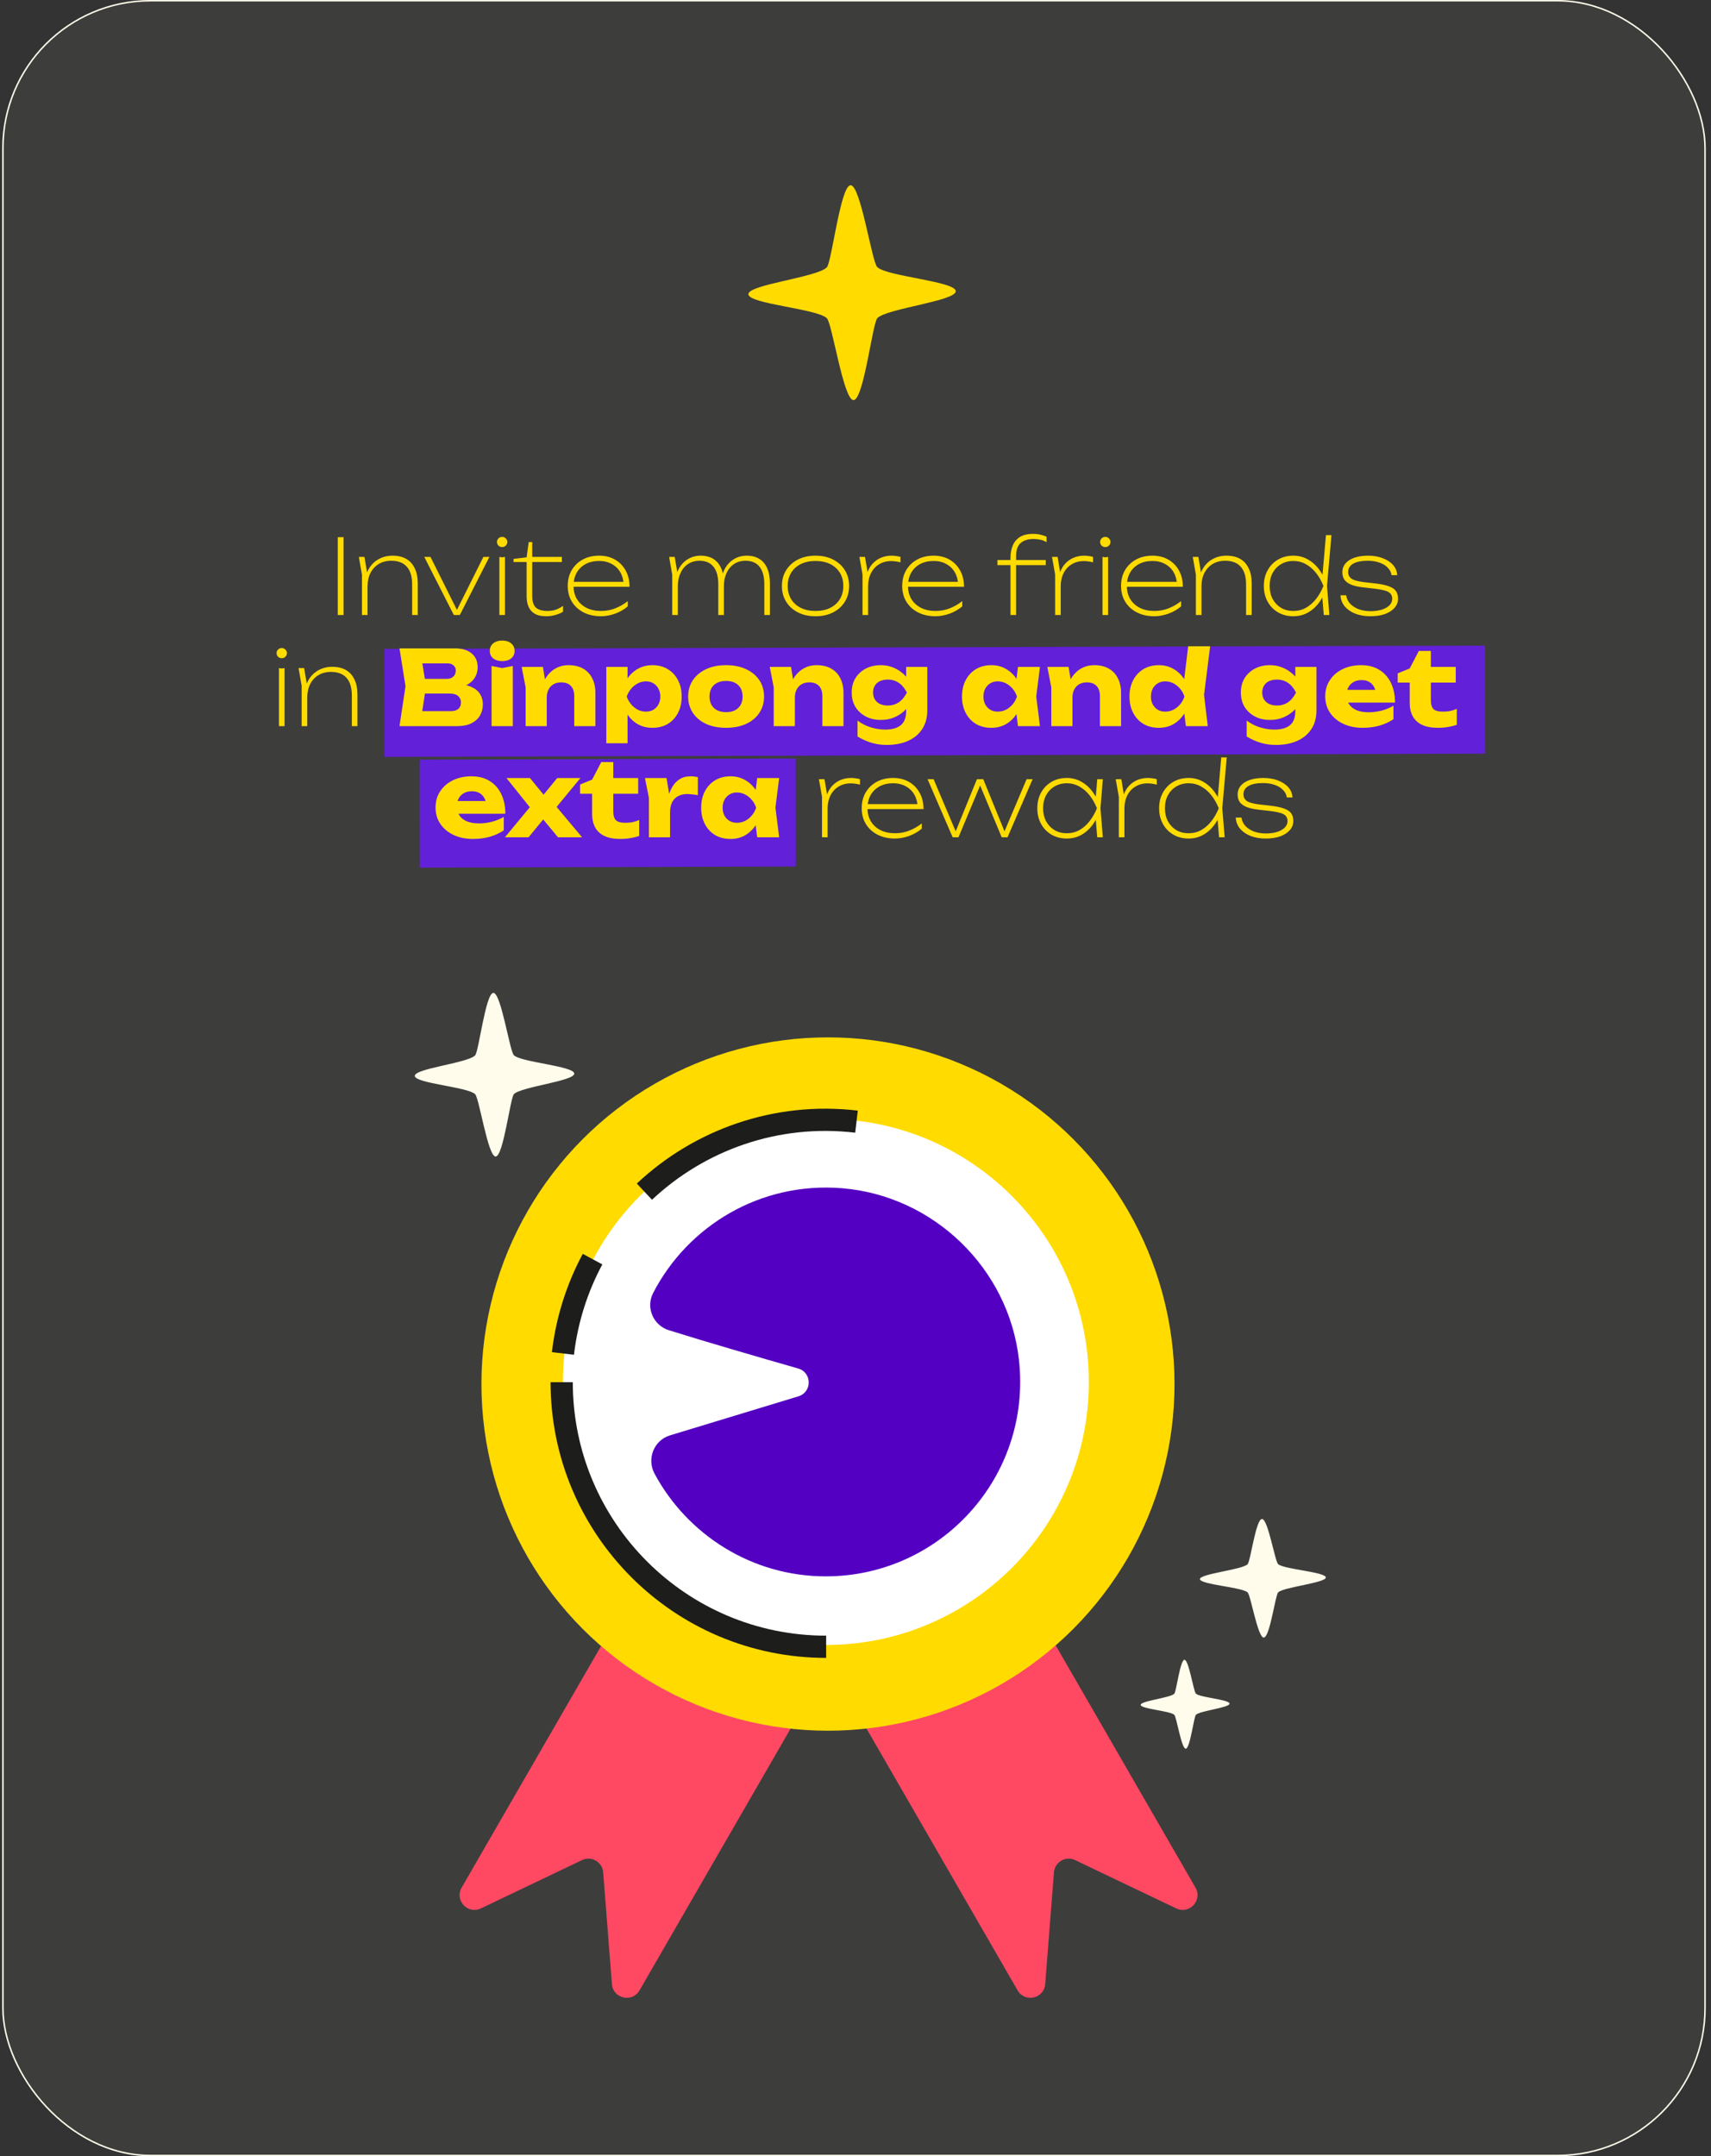
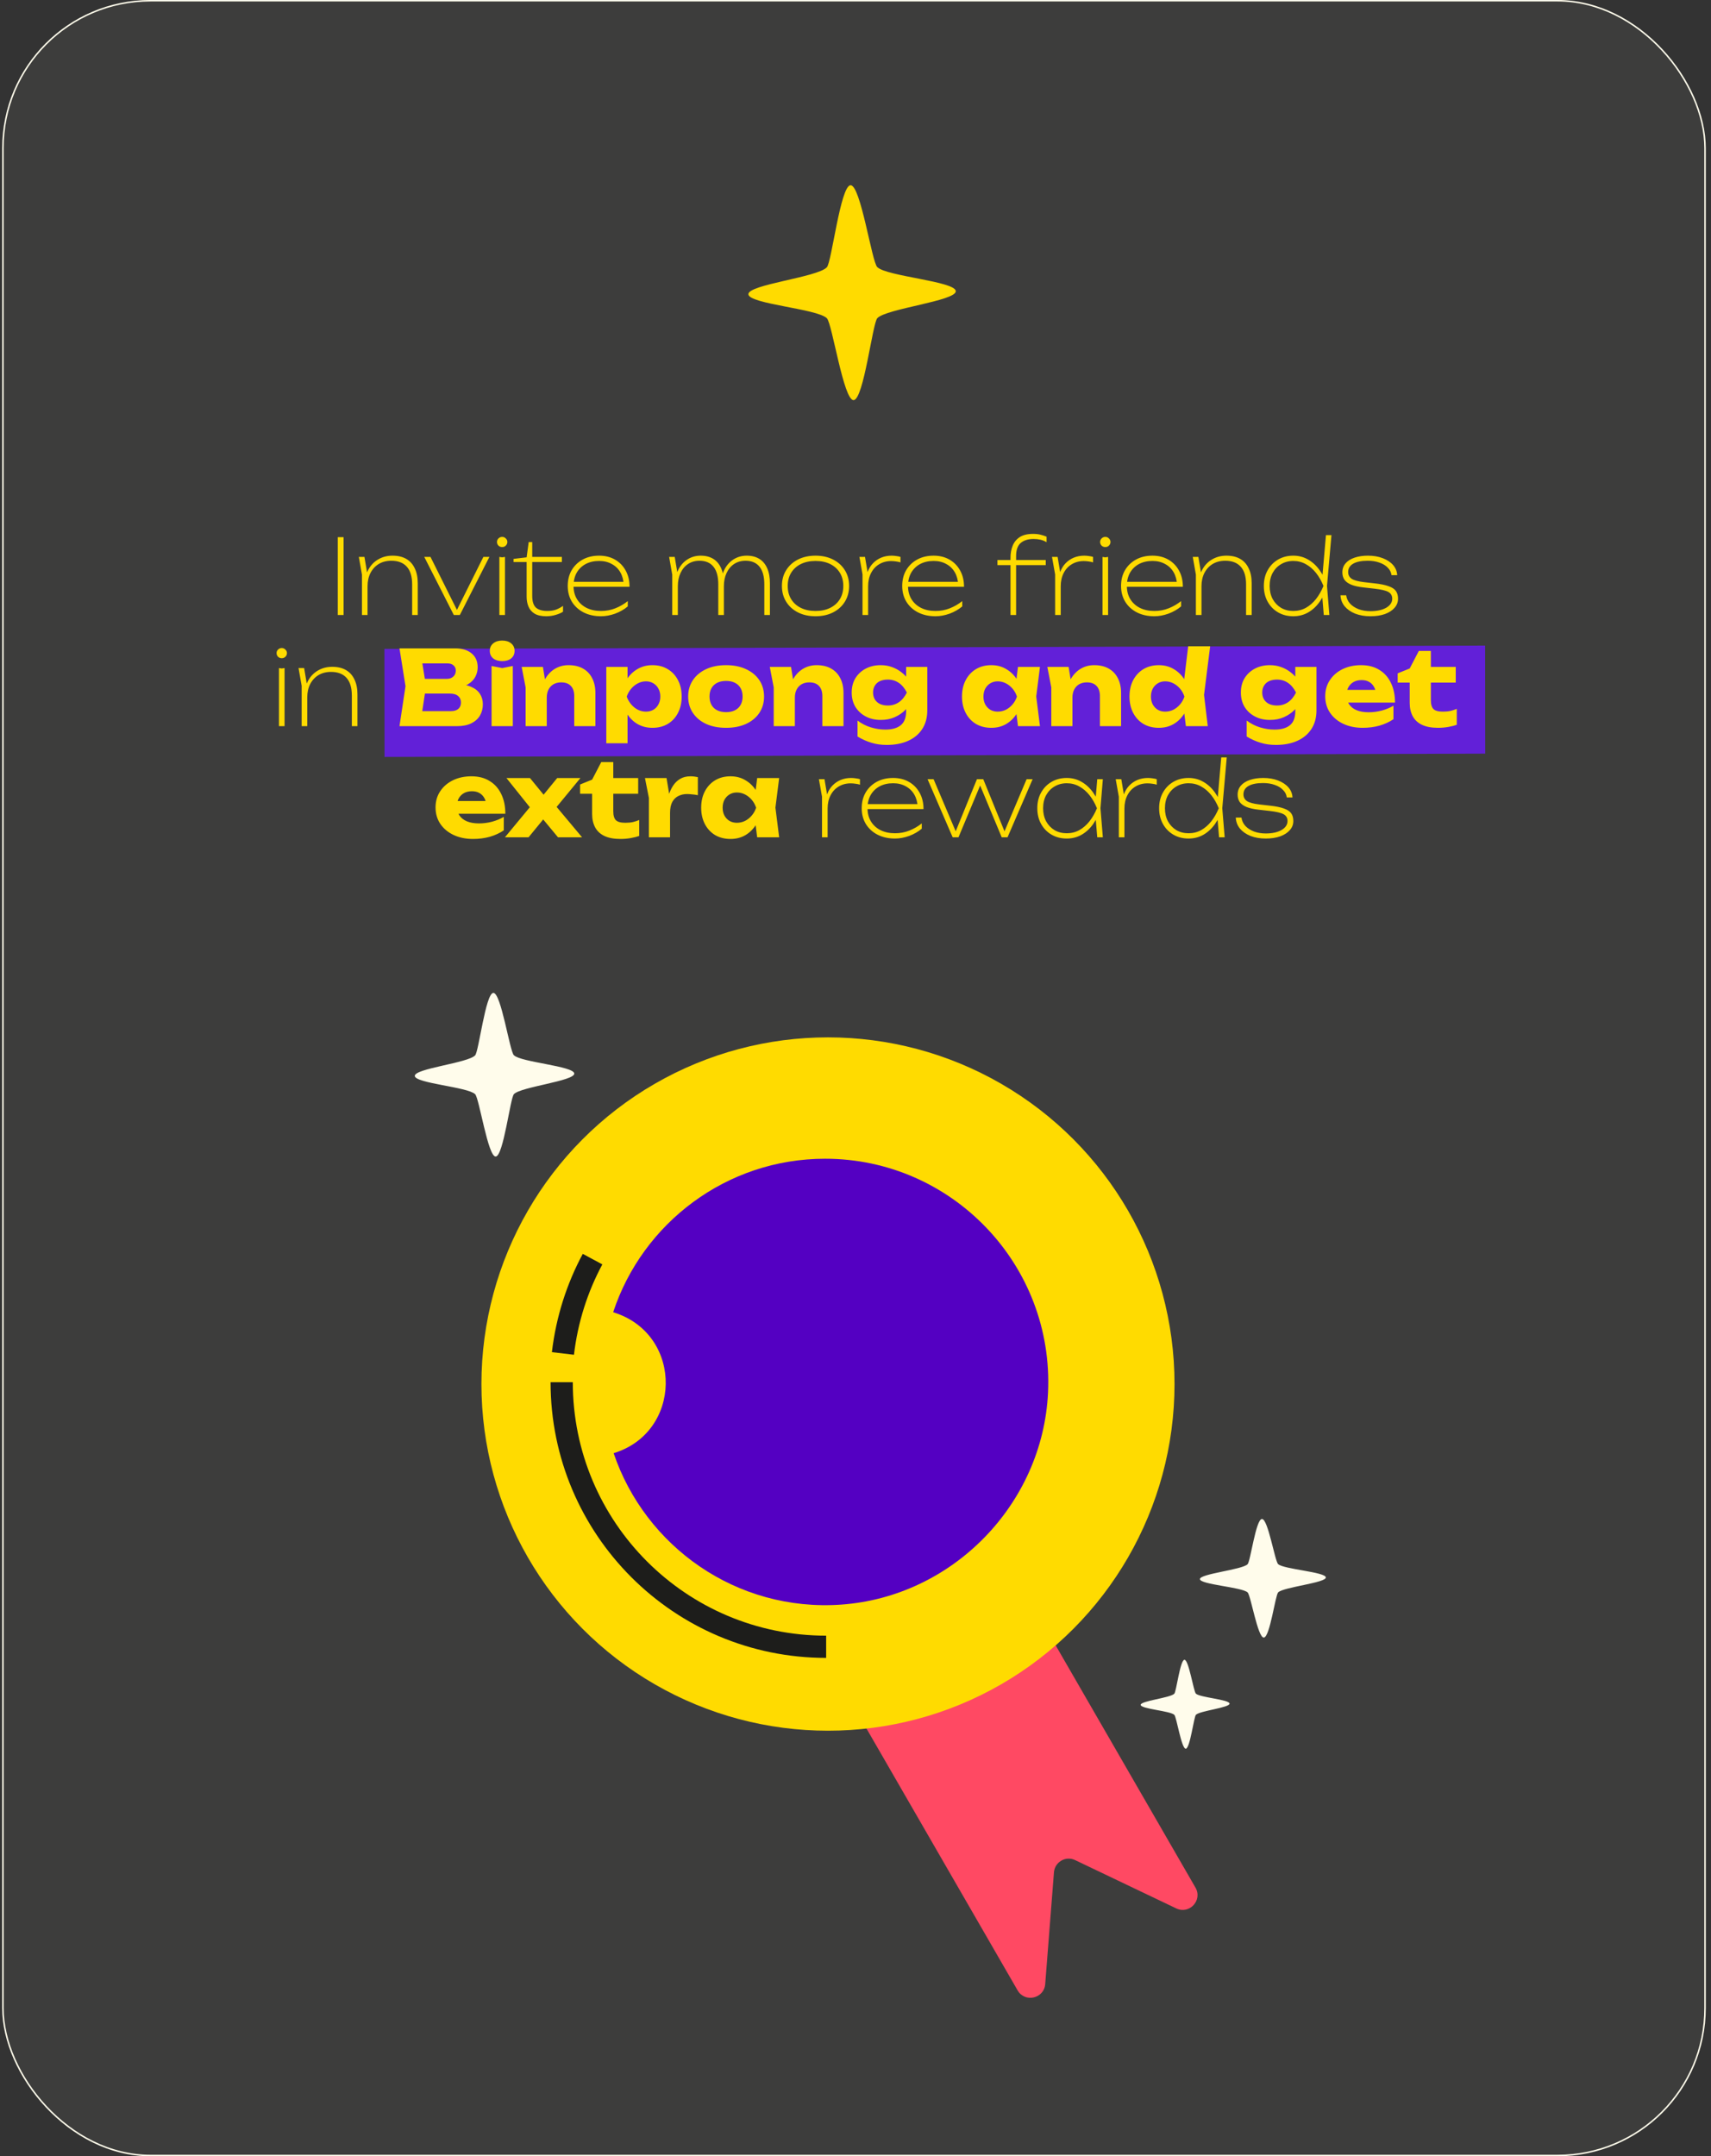
<svg xmlns="http://www.w3.org/2000/svg" width="231" height="291" viewBox="0 0 231 291" fill="none">
  <rect x="0" y="0" width="231" height="291" fill="#333333" stroke="none" />
  <rect opacity="0.05" x="0.296" width="230" height="291" rx="20" fill="#FFFCEB" />
  <rect x="0.396" y="0.1" width="229.8" height="290.8" rx="19.9" stroke="#FFFCEB" stroke-width="0.2" />
  <rect width="148.604" height="14.582" transform="matrix(1 -0.003 0.001 1 51.901 87.573)" fill="#6220D8" />
-   <rect width="50.767" height="14.582" transform="matrix(1 -0.003 0.001 1 56.658 102.513)" fill="#6220D8" />
  <path d="M45.604 72.5H46.388V83H45.604V72.5ZM48.447 75.16H49.203L49.623 77.666V83H48.867V77.554L48.447 75.16ZM52.998 74.992C53.725 74.992 54.342 75.137 54.846 75.426C55.349 75.715 55.732 76.14 55.993 76.7C56.264 77.251 56.4 77.923 56.4 78.716V83H55.644V78.87C55.644 77.815 55.406 77.022 54.929 76.49C54.453 75.949 53.754 75.678 52.83 75.678C52.185 75.678 51.621 75.823 51.136 76.112C50.66 76.401 50.286 76.807 50.016 77.33C49.754 77.843 49.623 78.441 49.623 79.122L49.231 78.744C49.278 77.988 49.465 77.33 49.791 76.77C50.118 76.21 50.557 75.776 51.108 75.468C51.658 75.151 52.288 74.992 52.998 74.992ZM61.844 82.622H61.536L65.26 75.16H66.072L62.082 83H61.27L57.28 75.16H58.12L61.844 82.622ZM67.419 75.16L67.797 75.216L68.175 75.16V83H67.419V75.16ZM67.797 73.83C67.601 73.83 67.433 73.765 67.293 73.634C67.162 73.494 67.097 73.331 67.097 73.144C67.097 72.957 67.162 72.799 67.293 72.668C67.433 72.528 67.601 72.458 67.797 72.458C67.993 72.458 68.156 72.528 68.287 72.668C68.427 72.799 68.497 72.957 68.497 73.144C68.497 73.331 68.427 73.494 68.287 73.634C68.156 73.765 67.993 73.83 67.797 73.83ZM69.335 75.846V75.426L71.099 75.216L71.379 73.158H71.855V75.16H75.859V75.846H71.855V80.41C71.855 81.166 72.023 81.698 72.359 82.006C72.704 82.305 73.213 82.454 73.885 82.454C74.323 82.454 74.706 82.398 75.033 82.286C75.369 82.165 75.695 81.992 76.013 81.768V82.552C75.807 82.701 75.49 82.841 75.061 82.972C74.641 83.103 74.202 83.168 73.745 83.168C73.091 83.168 72.569 83.051 72.177 82.818C71.794 82.585 71.519 82.267 71.351 81.866C71.183 81.465 71.099 81.021 71.099 80.536V75.846H69.335ZM81.143 83.168C80.257 83.168 79.473 82.995 78.791 82.65C78.119 82.305 77.592 81.824 77.209 81.208C76.836 80.592 76.649 79.883 76.649 79.08C76.649 78.268 76.827 77.559 77.181 76.952C77.545 76.336 78.045 75.855 78.679 75.51C79.314 75.165 80.051 74.992 80.891 74.992C81.703 74.992 82.417 75.169 83.033 75.524C83.649 75.879 84.13 76.373 84.475 77.008C84.821 77.633 84.993 78.361 84.993 79.192H77.167V78.52H84.811L84.209 78.94C84.181 78.287 84.027 77.717 83.747 77.232C83.467 76.747 83.08 76.373 82.585 76.112C82.1 75.841 81.535 75.706 80.891 75.706C80.191 75.706 79.58 75.846 79.057 76.126C78.544 76.406 78.143 76.798 77.853 77.302C77.573 77.806 77.433 78.399 77.433 79.08C77.433 79.761 77.587 80.354 77.895 80.858C78.203 81.362 78.633 81.754 79.183 82.034C79.743 82.314 80.397 82.454 81.143 82.454C81.834 82.454 82.483 82.333 83.089 82.09C83.696 81.847 84.251 81.525 84.755 81.124V81.838C84.27 82.249 83.701 82.575 83.047 82.818C82.394 83.051 81.759 83.168 81.143 83.168ZM90.338 75.16H91.094L91.514 77.666V83H90.758V77.554L90.338 75.16ZM94.608 74.992C95.271 74.992 95.835 75.137 96.302 75.426C96.769 75.715 97.123 76.14 97.366 76.7C97.609 77.251 97.73 77.923 97.73 78.716V83H96.974V78.87C96.974 77.815 96.759 77.022 96.33 76.49C95.901 75.949 95.271 75.678 94.44 75.678C93.852 75.678 93.339 75.823 92.9 76.112C92.461 76.401 92.121 76.807 91.878 77.33C91.635 77.843 91.514 78.441 91.514 79.122L91.122 78.744C91.169 77.988 91.341 77.33 91.64 76.77C91.948 76.21 92.354 75.776 92.858 75.468C93.371 75.151 93.955 74.992 94.608 74.992ZM100.824 74.992C101.487 74.992 102.051 75.137 102.518 75.426C102.985 75.715 103.339 76.14 103.582 76.7C103.825 77.251 103.946 77.923 103.946 78.716V83H103.19V78.87C103.19 77.815 102.975 77.022 102.546 76.49C102.117 75.949 101.487 75.678 100.656 75.678C100.068 75.678 99.555 75.823 99.116 76.112C98.677 76.401 98.337 76.807 98.094 77.33C97.851 77.843 97.73 78.441 97.73 79.122L97.338 78.744C97.385 77.988 97.557 77.33 97.856 76.77C98.164 76.21 98.57 75.776 99.074 75.468C99.587 75.151 100.171 74.992 100.824 74.992ZM110.101 83.168C109.205 83.168 108.416 82.995 107.735 82.65C107.054 82.305 106.522 81.824 106.139 81.208C105.756 80.592 105.565 79.883 105.565 79.08C105.565 78.268 105.756 77.559 106.139 76.952C106.522 76.336 107.054 75.855 107.735 75.51C108.416 75.165 109.205 74.992 110.101 74.992C110.997 74.992 111.786 75.165 112.467 75.51C113.148 75.855 113.68 76.336 114.063 76.952C114.446 77.559 114.637 78.268 114.637 79.08C114.637 79.883 114.446 80.592 114.063 81.208C113.68 81.824 113.148 82.305 112.467 82.65C111.786 82.995 110.997 83.168 110.101 83.168ZM110.101 82.454C110.866 82.454 111.529 82.314 112.089 82.034C112.649 81.754 113.083 81.362 113.391 80.858C113.699 80.354 113.853 79.761 113.853 79.08C113.853 78.399 113.699 77.806 113.391 77.302C113.083 76.798 112.649 76.406 112.089 76.126C111.529 75.846 110.866 75.706 110.101 75.706C109.345 75.706 108.682 75.846 108.113 76.126C107.553 76.406 107.119 76.798 106.811 77.302C106.503 77.806 106.349 78.399 106.349 79.08C106.349 79.761 106.503 80.354 106.811 80.858C107.119 81.362 107.553 81.754 108.113 82.034C108.682 82.314 109.345 82.454 110.101 82.454ZM116.028 75.16H116.784L117.204 77.666V83H116.448V77.526L116.028 75.16ZM121.572 75.16V75.902C121.422 75.846 121.231 75.804 120.998 75.776C120.764 75.739 120.536 75.72 120.312 75.72C119.705 75.72 119.164 75.865 118.688 76.154C118.221 76.434 117.857 76.831 117.596 77.344C117.334 77.857 117.204 78.45 117.204 79.122L116.896 78.632C116.896 78.091 116.98 77.601 117.148 77.162C117.316 76.714 117.554 76.331 117.862 76.014C118.179 75.687 118.548 75.435 118.968 75.258C119.397 75.081 119.868 74.992 120.382 74.992C120.596 74.992 120.816 75.011 121.04 75.048C121.264 75.076 121.441 75.113 121.572 75.16ZM126.301 83.168C125.415 83.168 124.631 82.995 123.949 82.65C123.277 82.305 122.75 81.824 122.367 81.208C121.994 80.592 121.807 79.883 121.807 79.08C121.807 78.268 121.985 77.559 122.339 76.952C122.703 76.336 123.203 75.855 123.837 75.51C124.472 75.165 125.209 74.992 126.049 74.992C126.861 74.992 127.575 75.169 128.191 75.524C128.807 75.879 129.288 76.373 129.633 77.008C129.979 77.633 130.151 78.361 130.151 79.192H122.325V78.52H129.969L129.367 78.94C129.339 78.287 129.185 77.717 128.905 77.232C128.625 76.747 128.238 76.373 127.743 76.112C127.258 75.841 126.693 75.706 126.049 75.706C125.349 75.706 124.738 75.846 124.215 76.126C123.702 76.406 123.301 76.798 123.011 77.302C122.731 77.806 122.591 78.399 122.591 79.08C122.591 79.761 122.745 80.354 123.053 80.858C123.361 81.362 123.791 81.754 124.341 82.034C124.901 82.314 125.555 82.454 126.301 82.454C126.992 82.454 127.641 82.333 128.247 82.09C128.854 81.847 129.409 81.525 129.913 81.124V81.838C129.428 82.249 128.859 82.575 128.205 82.818C127.552 83.051 126.917 83.168 126.301 83.168ZM139.548 72.738C138.802 72.738 138.218 72.92 137.798 73.284C137.388 73.639 137.182 74.231 137.182 75.062V83H136.426V75.258C136.426 74.67 136.524 74.133 136.72 73.648C136.916 73.163 137.234 72.775 137.672 72.486C138.12 72.197 138.718 72.052 139.464 72.052C139.856 72.052 140.197 72.089 140.486 72.164C140.785 72.239 141.056 72.327 141.298 72.43V73.172C141.028 73.013 140.748 72.901 140.458 72.836C140.178 72.771 139.875 72.738 139.548 72.738ZM134.662 76.266V75.58H141.186V76.266H134.662ZM142.031 75.16H142.787L143.207 77.666V83H142.451V77.526L142.031 75.16ZM147.575 75.16V75.902C147.426 75.846 147.235 75.804 147.001 75.776C146.768 75.739 146.539 75.72 146.315 75.72C145.709 75.72 145.167 75.865 144.691 76.154C144.225 76.434 143.861 76.831 143.599 77.344C143.338 77.857 143.207 78.45 143.207 79.122L142.899 78.632C142.899 78.091 142.983 77.601 143.151 77.162C143.319 76.714 143.557 76.331 143.865 76.014C144.183 75.687 144.551 75.435 144.971 75.258C145.401 75.081 145.872 74.992 146.385 74.992C146.6 74.992 146.819 75.011 147.043 75.048C147.267 75.076 147.445 75.113 147.575 75.16ZM148.848 75.16L149.226 75.216L149.604 75.16V83H148.848V75.16ZM149.226 73.83C149.03 73.83 148.862 73.765 148.722 73.634C148.592 73.494 148.526 73.331 148.526 73.144C148.526 72.957 148.592 72.799 148.722 72.668C148.862 72.528 149.03 72.458 149.226 72.458C149.422 72.458 149.586 72.528 149.716 72.668C149.856 72.799 149.926 72.957 149.926 73.144C149.926 73.331 149.856 73.494 149.716 73.634C149.586 73.765 149.422 73.83 149.226 73.83ZM155.846 83.168C154.96 83.168 154.176 82.995 153.494 82.65C152.822 82.305 152.295 81.824 151.912 81.208C151.539 80.592 151.352 79.883 151.352 79.08C151.352 78.268 151.53 77.559 151.884 76.952C152.248 76.336 152.748 75.855 153.382 75.51C154.017 75.165 154.754 74.992 155.594 74.992C156.406 74.992 157.12 75.169 157.736 75.524C158.352 75.879 158.833 76.373 159.178 77.008C159.524 77.633 159.696 78.361 159.696 79.192H151.87V78.52H159.514L158.912 78.94C158.884 78.287 158.73 77.717 158.45 77.232C158.17 76.747 157.783 76.373 157.288 76.112C156.803 75.841 156.238 75.706 155.594 75.706C154.894 75.706 154.283 75.846 153.76 76.126C153.247 76.406 152.846 76.798 152.556 77.302C152.276 77.806 152.136 78.399 152.136 79.08C152.136 79.761 152.29 80.354 152.598 80.858C152.906 81.362 153.336 81.754 153.886 82.034C154.446 82.314 155.1 82.454 155.846 82.454C156.537 82.454 157.186 82.333 157.792 82.09C158.399 81.847 158.954 81.525 159.458 81.124V81.838C158.973 82.249 158.404 82.575 157.75 82.818C157.097 83.051 156.462 83.168 155.846 83.168ZM161.035 75.16H161.791L162.211 77.666V83H161.455V77.554L161.035 75.16ZM165.585 74.992C166.313 74.992 166.929 75.137 167.433 75.426C167.937 75.715 168.32 76.14 168.581 76.7C168.852 77.251 168.987 77.923 168.987 78.716V83H168.231V78.87C168.231 77.815 167.993 77.022 167.517 76.49C167.041 75.949 166.341 75.678 165.417 75.678C164.773 75.678 164.209 75.823 163.723 76.112C163.247 76.401 162.874 76.807 162.603 77.33C162.342 77.843 162.211 78.441 162.211 79.122L161.819 78.744C161.866 77.988 162.053 77.33 162.379 76.77C162.706 76.21 163.145 75.776 163.695 75.468C164.246 75.151 164.876 74.992 165.585 74.992ZM178.722 83L178.47 79.99L178.806 79.08L178.498 78.17L179.016 72.22H179.758L179.156 79.08L179.478 83H178.722ZM179.156 79.08C178.932 79.892 178.6 80.606 178.162 81.222C177.723 81.838 177.2 82.319 176.594 82.664C175.996 83 175.334 83.168 174.606 83.168C173.84 83.168 173.159 82.995 172.562 82.65C171.964 82.305 171.493 81.824 171.148 81.208C170.802 80.592 170.63 79.883 170.63 79.08C170.63 78.268 170.802 77.559 171.148 76.952C171.493 76.336 171.964 75.855 172.562 75.51C173.159 75.165 173.84 74.992 174.606 74.992C175.334 74.992 175.996 75.165 176.594 75.51C177.2 75.855 177.723 76.336 178.162 76.952C178.6 77.559 178.932 78.268 179.156 79.08ZM171.414 79.08C171.414 79.743 171.549 80.331 171.82 80.844C172.1 81.348 172.478 81.745 172.954 82.034C173.439 82.314 173.99 82.454 174.606 82.454C175.222 82.454 175.786 82.314 176.3 82.034C176.813 81.745 177.27 81.348 177.672 80.844C178.073 80.331 178.409 79.743 178.68 79.08C178.409 78.408 178.073 77.82 177.672 77.316C177.27 76.812 176.813 76.42 176.3 76.14C175.786 75.851 175.222 75.706 174.606 75.706C173.99 75.706 173.439 75.851 172.954 76.14C172.478 76.42 172.1 76.812 171.82 77.316C171.549 77.82 171.414 78.408 171.414 79.08ZM188.747 80.802C188.747 81.269 188.588 81.679 188.271 82.034C187.963 82.389 187.529 82.669 186.969 82.874C186.409 83.07 185.76 83.168 185.023 83.168C184.258 83.168 183.572 83.051 182.965 82.818C182.368 82.575 181.892 82.244 181.537 81.824C181.192 81.395 181.005 80.9 180.977 80.34H181.747C181.803 80.76 181.976 81.133 182.265 81.46C182.564 81.777 182.951 82.029 183.427 82.216C183.903 82.393 184.435 82.482 185.023 82.482C185.9 82.482 186.61 82.328 187.151 82.02C187.692 81.703 187.963 81.297 187.963 80.802C187.963 80.391 187.79 80.088 187.445 79.892C187.1 79.696 186.47 79.547 185.555 79.444L184.071 79.276C183.399 79.201 182.853 79.08 182.433 78.912C182.013 78.735 181.705 78.511 181.509 78.24C181.322 77.96 181.229 77.629 181.229 77.246C181.229 76.77 181.374 76.364 181.663 76.028C181.952 75.692 182.358 75.435 182.881 75.258C183.404 75.081 184.006 74.992 184.687 74.992C185.434 74.992 186.096 75.104 186.675 75.328C187.263 75.552 187.73 75.86 188.075 76.252C188.42 76.644 188.607 77.101 188.635 77.624H187.865C187.818 77.241 187.65 76.905 187.361 76.616C187.081 76.317 186.708 76.089 186.241 75.93C185.784 75.762 185.256 75.678 184.659 75.678C183.81 75.678 183.156 75.809 182.699 76.07C182.242 76.331 182.013 76.709 182.013 77.204C182.013 77.596 182.172 77.899 182.489 78.114C182.806 78.319 183.352 78.469 184.127 78.562L185.597 78.73C186.381 78.814 187.002 78.94 187.459 79.108C187.926 79.267 188.257 79.481 188.453 79.752C188.649 80.023 188.747 80.373 188.747 80.802ZM37.662 90.16L38.04 90.216L38.418 90.16V98H37.662V90.16ZM38.04 88.83C37.844 88.83 37.676 88.765 37.536 88.634C37.405 88.494 37.34 88.331 37.34 88.144C37.34 87.957 37.405 87.799 37.536 87.668C37.676 87.528 37.844 87.458 38.04 87.458C38.236 87.458 38.399 87.528 38.53 87.668C38.67 87.799 38.74 87.957 38.74 88.144C38.74 88.331 38.67 88.494 38.53 88.634C38.399 88.765 38.236 88.83 38.04 88.83ZM40.306 90.16H41.062L41.482 92.666V98H40.726V92.554L40.306 90.16ZM44.856 89.992C45.584 89.992 46.2 90.137 46.704 90.426C47.208 90.715 47.59 91.14 47.852 91.7C48.123 92.251 48.258 92.923 48.258 93.716V98H47.502V93.87C47.502 92.815 47.264 92.022 46.788 91.49C46.312 90.949 45.612 90.678 44.688 90.678C44.044 90.678 43.479 90.823 42.994 91.112C42.518 91.401 42.145 91.807 41.874 92.33C41.612 92.843 41.482 93.441 41.482 94.122L41.09 93.744C41.136 92.988 41.323 92.33 41.65 91.77C41.977 91.21 42.415 90.776 42.966 90.468C43.517 90.151 44.147 89.992 44.856 89.992ZM61.368 92.862L61.606 92.316C62.418 92.335 63.085 92.461 63.608 92.694C64.14 92.918 64.537 93.235 64.798 93.646C65.059 94.047 65.19 94.514 65.19 95.046C65.19 95.615 65.059 96.124 64.798 96.572C64.537 97.011 64.145 97.361 63.622 97.622C63.109 97.874 62.465 98 61.69 98H53.934L54.746 92.61L53.934 87.5H61.41C62.381 87.5 63.137 87.729 63.678 88.186C64.219 88.634 64.49 89.259 64.49 90.062C64.49 90.501 64.387 90.921 64.182 91.322C63.977 91.723 63.645 92.064 63.188 92.344C62.74 92.615 62.133 92.787 61.368 92.862ZM56.804 97.328L55.684 95.97H60.906C61.326 95.97 61.653 95.867 61.886 95.662C62.119 95.457 62.236 95.172 62.236 94.808C62.236 94.444 62.11 94.155 61.858 93.94C61.606 93.716 61.233 93.604 60.738 93.604H56.426V91.616H60.346C60.682 91.616 60.962 91.518 61.186 91.322C61.419 91.117 61.536 90.841 61.536 90.496C61.536 90.216 61.438 89.987 61.242 89.81C61.046 89.623 60.766 89.53 60.402 89.53H55.698L56.804 88.172L57.518 92.61L56.804 97.328ZM66.365 89.88L67.807 90.16L69.235 89.88V98H66.365V89.88ZM67.793 89.222C67.298 89.222 66.897 89.101 66.589 88.858C66.281 88.606 66.127 88.265 66.127 87.836C66.127 87.416 66.281 87.08 66.589 86.828C66.897 86.576 67.298 86.45 67.793 86.45C68.306 86.45 68.712 86.576 69.011 86.828C69.319 87.08 69.473 87.416 69.473 87.836C69.473 88.265 69.319 88.606 69.011 88.858C68.712 89.101 68.306 89.222 67.793 89.222ZM70.43 90.006H73.3L73.818 93.198V98H70.962V92.764L70.43 90.006ZM76.758 89.768C77.523 89.768 78.177 89.922 78.718 90.23C79.26 90.538 79.67 90.972 79.95 91.532C80.24 92.092 80.384 92.755 80.384 93.52V98H77.528V93.94C77.528 93.343 77.374 92.885 77.066 92.568C76.767 92.251 76.334 92.092 75.764 92.092C75.372 92.092 75.027 92.176 74.728 92.344C74.439 92.512 74.215 92.75 74.056 93.058C73.897 93.366 73.818 93.73 73.818 94.15L72.936 93.688C73.048 92.839 73.286 92.125 73.65 91.546C74.014 90.958 74.462 90.515 74.994 90.216C75.526 89.917 76.114 89.768 76.758 89.768ZM81.855 90.006H84.725V92.302L84.599 92.638V94.878L84.725 95.536V100.31H81.855V90.006ZM83.815 94.01C83.936 93.142 84.188 92.395 84.571 91.77C84.963 91.135 85.458 90.645 86.055 90.3C86.652 89.945 87.329 89.768 88.085 89.768C88.869 89.768 89.555 89.945 90.143 90.3C90.74 90.655 91.202 91.149 91.529 91.784C91.865 92.419 92.033 93.161 92.033 94.01C92.033 94.841 91.865 95.578 91.529 96.222C91.202 96.857 90.74 97.351 90.143 97.706C89.555 98.051 88.869 98.224 88.085 98.224C87.329 98.224 86.652 98.051 86.055 97.706C85.458 97.351 84.968 96.857 84.585 96.222C84.202 95.587 83.946 94.85 83.815 94.01ZM89.149 94.01C89.149 93.609 89.065 93.254 88.897 92.946C88.738 92.638 88.51 92.395 88.211 92.218C87.922 92.041 87.59 91.952 87.217 91.952C86.834 91.952 86.47 92.041 86.125 92.218C85.78 92.395 85.476 92.638 85.215 92.946C84.954 93.254 84.753 93.609 84.613 94.01C84.753 94.402 84.954 94.752 85.215 95.06C85.476 95.368 85.78 95.611 86.125 95.788C86.47 95.956 86.834 96.04 87.217 96.04C87.59 96.04 87.922 95.956 88.211 95.788C88.51 95.611 88.738 95.368 88.897 95.06C89.065 94.752 89.149 94.402 89.149 94.01ZM98.031 98.224C97.004 98.224 96.108 98.051 95.343 97.706C94.578 97.351 93.98 96.857 93.551 96.222C93.122 95.578 92.907 94.841 92.907 94.01C92.907 93.161 93.122 92.419 93.551 91.784C93.98 91.149 94.578 90.655 95.343 90.3C96.108 89.945 97.004 89.768 98.031 89.768C99.048 89.768 99.94 89.945 100.705 90.3C101.48 90.655 102.082 91.149 102.511 91.784C102.94 92.419 103.155 93.161 103.155 94.01C103.155 94.841 102.94 95.578 102.511 96.222C102.082 96.857 101.48 97.351 100.705 97.706C99.94 98.051 99.048 98.224 98.031 98.224ZM98.031 96.11C98.498 96.11 98.894 96.026 99.221 95.858C99.557 95.69 99.814 95.447 99.991 95.13C100.168 94.813 100.257 94.439 100.257 94.01C100.257 93.562 100.168 93.184 99.991 92.876C99.814 92.559 99.557 92.316 99.221 92.148C98.894 91.98 98.498 91.896 98.031 91.896C97.564 91.896 97.163 91.98 96.827 92.148C96.491 92.316 96.234 92.559 96.057 92.876C95.88 93.184 95.791 93.557 95.791 93.996C95.791 94.435 95.88 94.813 96.057 95.13C96.234 95.447 96.491 95.69 96.827 95.858C97.163 96.026 97.564 96.11 98.031 96.11ZM103.926 90.006H106.796L107.314 93.198V98H104.458V92.764L103.926 90.006ZM110.254 89.768C111.02 89.768 111.673 89.922 112.214 90.23C112.756 90.538 113.166 90.972 113.446 91.532C113.736 92.092 113.88 92.755 113.88 93.52V98H111.024V93.94C111.024 93.343 110.87 92.885 110.562 92.568C110.264 92.251 109.83 92.092 109.26 92.092C108.868 92.092 108.523 92.176 108.224 92.344C107.935 92.512 107.711 92.75 107.552 93.058C107.394 93.366 107.314 93.73 107.314 94.15L106.432 93.688C106.544 92.839 106.782 92.125 107.146 91.546C107.51 90.958 107.958 90.515 108.49 90.216C109.022 89.917 109.61 89.768 110.254 89.768ZM122.337 95.984V94.626L122.435 94.29V92.33L122.337 92.036V90.006H125.193V95.872C125.193 96.852 124.964 97.692 124.507 98.392C124.05 99.092 123.41 99.624 122.589 99.988C121.777 100.352 120.816 100.534 119.705 100.534C118.968 100.534 118.282 100.436 117.647 100.24C117.022 100.053 116.396 99.773 115.771 99.4V97.244C116.35 97.673 116.956 97.981 117.591 98.168C118.235 98.364 118.879 98.462 119.523 98.462C120.438 98.462 121.133 98.266 121.609 97.874C122.094 97.482 122.337 96.852 122.337 95.984ZM118.907 97.16C118.151 97.16 117.479 97.006 116.891 96.698C116.303 96.39 115.836 95.961 115.491 95.41C115.155 94.85 114.987 94.201 114.987 93.464C114.987 92.717 115.155 92.069 115.491 91.518C115.836 90.967 116.303 90.538 116.891 90.23C117.479 89.922 118.151 89.768 118.907 89.768C119.467 89.768 119.98 89.857 120.447 90.034C120.914 90.202 121.329 90.431 121.693 90.72C122.057 91 122.36 91.308 122.603 91.644C122.855 91.971 123.046 92.297 123.177 92.624C123.308 92.951 123.373 93.24 123.373 93.492C123.373 93.837 123.27 94.22 123.065 94.64C122.869 95.06 122.58 95.461 122.197 95.844C121.814 96.227 121.343 96.544 120.783 96.796C120.232 97.039 119.607 97.16 118.907 97.16ZM119.873 95.214C120.424 95.214 120.914 95.069 121.343 94.78C121.772 94.491 122.136 94.052 122.435 93.464C122.127 92.867 121.758 92.428 121.329 92.148C120.9 91.859 120.414 91.714 119.873 91.714C119.462 91.714 119.103 91.784 118.795 91.924C118.496 92.064 118.268 92.269 118.109 92.54C117.95 92.801 117.871 93.109 117.871 93.464C117.871 93.809 117.95 94.117 118.109 94.388C118.268 94.649 118.496 94.855 118.795 95.004C119.094 95.144 119.453 95.214 119.873 95.214ZM137.436 98L137.072 95.116L137.45 94.01L137.072 92.904L137.436 90.006H140.404L139.9 93.996L140.404 98H137.436ZM138.108 94.01C137.978 94.85 137.716 95.587 137.324 96.222C136.942 96.857 136.452 97.351 135.854 97.706C135.266 98.051 134.594 98.224 133.838 98.224C133.054 98.224 132.364 98.051 131.766 97.706C131.178 97.351 130.716 96.857 130.38 96.222C130.044 95.578 129.876 94.841 129.876 94.01C129.876 93.161 130.044 92.419 130.38 91.784C130.716 91.149 131.178 90.655 131.766 90.3C132.364 89.945 133.054 89.768 133.838 89.768C134.594 89.768 135.266 89.945 135.854 90.3C136.452 90.645 136.946 91.135 137.338 91.77C137.73 92.395 137.987 93.142 138.108 94.01ZM132.774 94.01C132.774 94.402 132.854 94.752 133.012 95.06C133.18 95.368 133.409 95.611 133.698 95.788C133.988 95.956 134.319 96.04 134.692 96.04C135.084 96.04 135.453 95.956 135.798 95.788C136.144 95.611 136.447 95.368 136.708 95.06C136.97 94.752 137.166 94.402 137.296 94.01C137.166 93.609 136.97 93.254 136.708 92.946C136.447 92.638 136.144 92.395 135.798 92.218C135.453 92.041 135.084 91.952 134.692 91.952C134.319 91.952 133.988 92.041 133.698 92.218C133.409 92.395 133.18 92.638 133.012 92.946C132.854 93.254 132.774 93.609 132.774 94.01ZM141.401 90.006H144.271L144.789 93.198V98H141.933V92.764L141.401 90.006ZM147.729 89.768C148.494 89.768 149.148 89.922 149.689 90.23C150.23 90.538 150.641 90.972 150.921 91.532C151.21 92.092 151.355 92.755 151.355 93.52V98H148.499V93.94C148.499 93.343 148.345 92.885 148.037 92.568C147.738 92.251 147.304 92.092 146.735 92.092C146.343 92.092 145.998 92.176 145.699 92.344C145.41 92.512 145.186 92.75 145.027 93.058C144.868 93.366 144.789 93.73 144.789 94.15L143.907 93.688C144.019 92.839 144.257 92.125 144.621 91.546C144.985 90.958 145.433 90.515 145.965 90.216C146.497 89.917 147.085 89.768 147.729 89.768ZM160.106 98L159.728 95.004L160.218 94.024L159.742 92.792L160.414 87.22H163.382L162.556 93.786L163.06 98H160.106ZM160.722 94.01C160.591 94.85 160.33 95.587 159.938 96.222C159.555 96.857 159.065 97.351 158.468 97.706C157.88 98.051 157.208 98.224 156.452 98.224C155.668 98.224 154.977 98.051 154.38 97.706C153.792 97.351 153.33 96.857 152.994 96.222C152.658 95.578 152.49 94.841 152.49 94.01C152.49 93.161 152.658 92.419 152.994 91.784C153.33 91.149 153.792 90.655 154.38 90.3C154.977 89.945 155.668 89.768 156.452 89.768C157.208 89.768 157.88 89.945 158.468 90.3C159.065 90.645 159.56 91.135 159.952 91.77C160.344 92.395 160.6 93.142 160.722 94.01ZM155.388 94.01C155.388 94.402 155.467 94.752 155.626 95.06C155.794 95.368 156.022 95.611 156.312 95.788C156.601 95.956 156.932 96.04 157.306 96.04C157.698 96.04 158.066 95.956 158.412 95.788C158.757 95.611 159.06 95.368 159.322 95.06C159.583 94.752 159.779 94.402 159.91 94.01C159.779 93.609 159.583 93.254 159.322 92.946C159.06 92.638 158.757 92.395 158.412 92.218C158.066 92.041 157.698 91.952 157.306 91.952C156.932 91.952 156.601 92.041 156.312 92.218C156.022 92.395 155.794 92.638 155.626 92.946C155.467 93.254 155.388 93.609 155.388 94.01ZM174.878 95.984V94.626L174.976 94.29V92.33L174.878 92.036V90.006H177.734V95.872C177.734 96.852 177.505 97.692 177.048 98.392C176.591 99.092 175.951 99.624 175.13 99.988C174.318 100.352 173.357 100.534 172.246 100.534C171.509 100.534 170.823 100.436 170.188 100.24C169.563 100.053 168.937 99.773 168.312 99.4V97.244C168.891 97.673 169.497 97.981 170.132 98.168C170.776 98.364 171.42 98.462 172.064 98.462C172.979 98.462 173.674 98.266 174.15 97.874C174.635 97.482 174.878 96.852 174.878 95.984ZM171.448 97.16C170.692 97.16 170.02 97.006 169.432 96.698C168.844 96.39 168.377 95.961 168.032 95.41C167.696 94.85 167.528 94.201 167.528 93.464C167.528 92.717 167.696 92.069 168.032 91.518C168.377 90.967 168.844 90.538 169.432 90.23C170.02 89.922 170.692 89.768 171.448 89.768C172.008 89.768 172.521 89.857 172.988 90.034C173.455 90.202 173.87 90.431 174.234 90.72C174.598 91 174.901 91.308 175.144 91.644C175.396 91.971 175.587 92.297 175.718 92.624C175.849 92.951 175.914 93.24 175.914 93.492C175.914 93.837 175.811 94.22 175.606 94.64C175.41 95.06 175.121 95.461 174.738 95.844C174.355 96.227 173.884 96.544 173.324 96.796C172.773 97.039 172.148 97.16 171.448 97.16ZM172.414 95.214C172.965 95.214 173.455 95.069 173.884 94.78C174.313 94.491 174.677 94.052 174.976 93.464C174.668 92.867 174.299 92.428 173.87 92.148C173.441 91.859 172.955 91.714 172.414 91.714C172.003 91.714 171.644 91.784 171.336 91.924C171.037 92.064 170.809 92.269 170.65 92.54C170.491 92.801 170.412 93.109 170.412 93.464C170.412 93.809 170.491 94.117 170.65 94.388C170.809 94.649 171.037 94.855 171.336 95.004C171.635 95.144 171.994 95.214 172.414 95.214ZM183.971 98.224C183 98.224 182.132 98.047 181.367 97.692C180.611 97.337 180.013 96.843 179.575 96.208C179.136 95.564 178.917 94.817 178.917 93.968C178.917 93.137 179.127 92.409 179.547 91.784C179.967 91.149 180.541 90.655 181.269 90.3C182.006 89.945 182.837 89.768 183.761 89.768C184.722 89.768 185.539 89.978 186.211 90.398C186.892 90.809 187.415 91.392 187.779 92.148C188.152 92.904 188.339 93.795 188.339 94.822H181.227V93.1H186.729L185.791 93.702C185.753 93.291 185.651 92.946 185.483 92.666C185.315 92.377 185.091 92.157 184.811 92.008C184.54 91.859 184.213 91.784 183.831 91.784C183.411 91.784 183.051 91.868 182.753 92.036C182.454 92.204 182.221 92.437 182.053 92.736C181.885 93.025 181.801 93.366 181.801 93.758C181.801 94.262 181.913 94.691 182.137 95.046C182.37 95.391 182.706 95.657 183.145 95.844C183.593 96.031 184.139 96.124 184.783 96.124C185.371 96.124 185.954 96.049 186.533 95.9C187.121 95.741 187.653 95.522 188.129 95.242V97.062C187.578 97.435 186.948 97.725 186.239 97.93C185.539 98.126 184.783 98.224 183.971 98.224ZM188.698 92.12V90.874L190.322 90.216L191.554 87.85H193.178V90.006H196.538V92.12H193.178V94.472C193.178 95.051 193.295 95.457 193.528 95.69C193.761 95.923 194.186 96.04 194.802 96.04C195.194 96.04 195.539 96.007 195.838 95.942C196.146 95.867 196.426 95.774 196.678 95.662V97.818C196.398 97.921 196.029 98.014 195.572 98.098C195.115 98.182 194.643 98.224 194.158 98.224C193.271 98.224 192.543 98.089 191.974 97.818C191.414 97.547 190.999 97.16 190.728 96.656C190.457 96.143 190.322 95.545 190.322 94.864V92.12H188.698ZM63.857 113.224C62.886 113.224 62.018 113.047 61.253 112.692C60.497 112.337 59.899 111.843 59.461 111.208C59.022 110.564 58.803 109.817 58.803 108.968C58.803 108.137 59.013 107.409 59.433 106.784C59.853 106.149 60.427 105.655 61.155 105.3C61.892 104.945 62.723 104.768 63.647 104.768C64.608 104.768 65.425 104.978 66.097 105.398C66.778 105.809 67.301 106.392 67.665 107.148C68.038 107.904 68.225 108.795 68.225 109.822H61.113V108.1H66.615L65.677 108.702C65.639 108.291 65.537 107.946 65.369 107.666C65.201 107.377 64.977 107.157 64.697 107.008C64.426 106.859 64.099 106.784 63.717 106.784C63.297 106.784 62.937 106.868 62.639 107.036C62.34 107.204 62.107 107.437 61.939 107.736C61.771 108.025 61.687 108.366 61.687 108.758C61.687 109.262 61.799 109.691 62.023 110.046C62.256 110.391 62.592 110.657 63.031 110.844C63.479 111.031 64.025 111.124 64.669 111.124C65.257 111.124 65.84 111.049 66.419 110.9C67.007 110.741 67.539 110.522 68.015 110.242V112.062C67.464 112.435 66.834 112.725 66.125 112.93C65.425 113.126 64.669 113.224 63.857 113.224ZM68.168 113L71.878 108.52L71.864 109.36L68.378 105.006H71.556L73.81 107.764H72.97L75.224 105.006H78.36L74.748 109.388L74.608 108.254L78.584 113H75.336L72.886 110.046H73.782L71.36 113H68.168ZM78.318 107.12V105.874L79.942 105.216L81.174 102.85H82.798V105.006H86.158V107.12H82.798V109.472C82.798 110.051 82.915 110.457 83.148 110.69C83.382 110.923 83.806 111.04 84.422 111.04C84.814 111.04 85.159 111.007 85.458 110.942C85.766 110.867 86.046 110.774 86.298 110.662V112.818C86.018 112.921 85.65 113.014 85.192 113.098C84.735 113.182 84.263 113.224 83.778 113.224C82.891 113.224 82.163 113.089 81.594 112.818C81.034 112.547 80.619 112.16 80.348 111.656C80.078 111.143 79.942 110.545 79.942 109.864V107.12H78.318ZM87.076 105.006H89.988L90.464 107.862V113H87.608V107.694L87.076 105.006ZM94.216 104.88V107.316C93.936 107.26 93.67 107.223 93.418 107.204C93.175 107.176 92.951 107.162 92.746 107.162C92.335 107.162 91.957 107.246 91.612 107.414C91.266 107.573 90.986 107.839 90.772 108.212C90.566 108.585 90.464 109.085 90.464 109.71L89.918 109.038C89.992 108.459 90.104 107.918 90.254 107.414C90.403 106.901 90.604 106.448 90.856 106.056C91.117 105.655 91.439 105.342 91.822 105.118C92.204 104.885 92.671 104.768 93.222 104.768C93.38 104.768 93.544 104.777 93.712 104.796C93.88 104.815 94.048 104.843 94.216 104.88ZM102.225 113L101.861 110.116L102.239 109.01L101.861 107.904L102.225 105.006H105.193L104.689 108.996L105.193 113H102.225ZM102.897 109.01C102.766 109.85 102.505 110.587 102.113 111.222C101.73 111.857 101.24 112.351 100.643 112.706C100.055 113.051 99.382 113.224 98.626 113.224C97.843 113.224 97.152 113.051 96.555 112.706C95.966 112.351 95.504 111.857 95.168 111.222C94.832 110.578 94.665 109.841 94.665 109.01C94.665 108.161 94.832 107.419 95.168 106.784C95.504 106.149 95.966 105.655 96.555 105.3C97.152 104.945 97.843 104.768 98.626 104.768C99.382 104.768 100.055 104.945 100.643 105.3C101.24 105.645 101.735 106.135 102.127 106.77C102.519 107.395 102.775 108.142 102.897 109.01ZM97.562 109.01C97.562 109.402 97.642 109.752 97.8 110.06C97.969 110.368 98.197 110.611 98.487 110.788C98.776 110.956 99.107 111.04 99.481 111.04C99.873 111.04 100.241 110.956 100.587 110.788C100.932 110.611 101.235 110.368 101.497 110.06C101.758 109.752 101.954 109.402 102.085 109.01C101.954 108.609 101.758 108.254 101.497 107.946C101.235 107.638 100.932 107.395 100.587 107.218C100.241 107.041 99.873 106.952 99.481 106.952C99.107 106.952 98.776 107.041 98.487 107.218C98.197 107.395 97.969 107.638 97.8 107.946C97.642 108.254 97.562 108.609 97.562 109.01ZM110.559 105.16H111.315L111.735 107.666V113H110.979V107.526L110.559 105.16ZM116.103 105.16V105.902C115.953 105.846 115.762 105.804 115.529 105.776C115.295 105.739 115.067 105.72 114.843 105.72C114.236 105.72 113.695 105.865 113.219 106.154C112.752 106.434 112.388 106.831 112.127 107.344C111.865 107.857 111.735 108.45 111.735 109.122L111.427 108.632C111.427 108.091 111.511 107.601 111.679 107.162C111.847 106.714 112.085 106.331 112.393 106.014C112.71 105.687 113.079 105.435 113.499 105.258C113.928 105.081 114.399 104.992 114.913 104.992C115.127 104.992 115.347 105.011 115.571 105.048C115.795 105.076 115.972 105.113 116.103 105.16ZM120.833 113.168C119.946 113.168 119.162 112.995 118.481 112.65C117.809 112.305 117.281 111.824 116.899 111.208C116.525 110.592 116.339 109.883 116.339 109.08C116.339 108.268 116.516 107.559 116.871 106.952C117.235 106.336 117.734 105.855 118.369 105.51C119.003 105.165 119.741 104.992 120.581 104.992C121.393 104.992 122.107 105.169 122.723 105.524C123.339 105.879 123.819 106.373 124.165 107.008C124.51 107.633 124.683 108.361 124.683 109.192H116.857V108.52H124.501L123.899 108.94C123.871 108.287 123.717 107.717 123.437 107.232C123.157 106.747 122.769 106.373 122.275 106.112C121.789 105.841 121.225 105.706 120.581 105.706C119.881 105.706 119.269 105.846 118.747 106.126C118.233 106.406 117.832 106.798 117.543 107.302C117.263 107.806 117.123 108.399 117.123 109.08C117.123 109.761 117.277 110.354 117.585 110.858C117.893 111.362 118.322 111.754 118.873 112.034C119.433 112.314 120.086 112.454 120.833 112.454C121.523 112.454 122.172 112.333 122.779 112.09C123.385 111.847 123.941 111.525 124.445 111.124V111.838C123.959 112.249 123.39 112.575 122.737 112.818C122.083 113.051 121.449 113.168 120.833 113.168ZM135.843 112.748H135.381L138.601 105.16H139.413L136.025 113H135.241L132.091 105.44H132.567L129.403 113H128.619L125.231 105.16H126.043L129.263 112.748H128.801L131.895 105.16H132.749L135.843 112.748ZM148.138 113L147.886 109.99L148.222 109.08L147.886 108.17L148.138 105.16H148.894L148.572 109.08L148.894 113H148.138ZM148.572 109.08C148.348 109.892 148.016 110.606 147.578 111.222C147.139 111.838 146.616 112.319 146.01 112.664C145.412 113 144.75 113.168 144.022 113.168C143.256 113.168 142.575 112.995 141.978 112.65C141.38 112.305 140.909 111.824 140.564 111.208C140.218 110.592 140.046 109.883 140.046 109.08C140.046 108.268 140.218 107.559 140.564 106.952C140.909 106.336 141.38 105.855 141.978 105.51C142.575 105.165 143.256 104.992 144.022 104.992C144.75 104.992 145.412 105.165 146.01 105.51C146.616 105.855 147.139 106.336 147.578 106.952C148.016 107.559 148.348 108.268 148.572 109.08ZM140.83 109.08C140.83 109.743 140.965 110.331 141.236 110.844C141.516 111.348 141.894 111.745 142.37 112.034C142.855 112.314 143.406 112.454 144.022 112.454C144.638 112.454 145.202 112.314 145.716 112.034C146.229 111.745 146.686 111.348 147.088 110.844C147.489 110.331 147.825 109.743 148.096 109.08C147.825 108.408 147.489 107.82 147.088 107.316C146.686 106.812 146.229 106.42 145.716 106.14C145.202 105.851 144.638 105.706 144.022 105.706C143.406 105.706 142.855 105.851 142.37 106.14C141.894 106.42 141.516 106.812 141.236 107.316C140.965 107.82 140.83 108.408 140.83 109.08ZM150.631 105.16H151.387L151.807 107.666V113H151.051V107.526L150.631 105.16ZM156.175 105.16V105.902C156.026 105.846 155.834 105.804 155.601 105.776C155.368 105.739 155.139 105.72 154.915 105.72C154.308 105.72 153.767 105.865 153.291 106.154C152.824 106.434 152.46 106.831 152.199 107.344C151.938 107.857 151.807 108.45 151.807 109.122L151.499 108.632C151.499 108.091 151.583 107.601 151.751 107.162C151.919 106.714 152.157 106.331 152.465 106.014C152.782 105.687 153.151 105.435 153.571 105.258C154 105.081 154.472 104.992 154.985 104.992C155.2 104.992 155.419 105.011 155.643 105.048C155.867 105.076 156.044 105.113 156.175 105.16ZM164.585 113L164.333 109.99L164.669 109.08L164.361 108.17L164.879 102.22H165.621L165.019 109.08L165.341 113H164.585ZM165.019 109.08C164.795 109.892 164.464 110.606 164.025 111.222C163.586 111.838 163.064 112.319 162.457 112.664C161.86 113 161.197 113.168 160.469 113.168C159.704 113.168 159.022 112.995 158.425 112.65C157.828 112.305 157.356 111.824 157.011 111.208C156.666 110.592 156.493 109.883 156.493 109.08C156.493 108.268 156.666 107.559 157.011 106.952C157.356 106.336 157.828 105.855 158.425 105.51C159.022 105.165 159.704 104.992 160.469 104.992C161.197 104.992 161.86 105.165 162.457 105.51C163.064 105.855 163.586 106.336 164.025 106.952C164.464 107.559 164.795 108.268 165.019 109.08ZM157.277 109.08C157.277 109.743 157.412 110.331 157.683 110.844C157.963 111.348 158.341 111.745 158.817 112.034C159.302 112.314 159.853 112.454 160.469 112.454C161.085 112.454 161.65 112.314 162.163 112.034C162.676 111.745 163.134 111.348 163.535 110.844C163.936 110.331 164.272 109.743 164.543 109.08C164.272 108.408 163.936 107.82 163.535 107.316C163.134 106.812 162.676 106.42 162.163 106.14C161.65 105.851 161.085 105.706 160.469 105.706C159.853 105.706 159.302 105.851 158.817 106.14C158.341 106.42 157.963 106.812 157.683 107.316C157.412 107.82 157.277 108.408 157.277 109.08ZM174.61 110.802C174.61 111.269 174.452 111.679 174.134 112.034C173.826 112.389 173.392 112.669 172.832 112.874C172.272 113.07 171.624 113.168 170.886 113.168C170.121 113.168 169.435 113.051 168.828 112.818C168.231 112.575 167.755 112.244 167.4 111.824C167.055 111.395 166.868 110.9 166.84 110.34H167.61C167.666 110.76 167.839 111.133 168.128 111.46C168.427 111.777 168.814 112.029 169.29 112.216C169.766 112.393 170.298 112.482 170.886 112.482C171.764 112.482 172.473 112.328 173.014 112.02C173.556 111.703 173.826 111.297 173.826 110.802C173.826 110.391 173.654 110.088 173.308 109.892C172.963 109.696 172.333 109.547 171.418 109.444L169.934 109.276C169.262 109.201 168.716 109.08 168.296 108.912C167.876 108.735 167.568 108.511 167.372 108.24C167.186 107.96 167.092 107.629 167.092 107.246C167.092 106.77 167.237 106.364 167.526 106.028C167.816 105.692 168.222 105.435 168.744 105.258C169.267 105.081 169.869 104.992 170.55 104.992C171.297 104.992 171.96 105.104 172.538 105.328C173.126 105.552 173.593 105.86 173.938 106.252C174.284 106.644 174.47 107.101 174.498 107.624H173.728C173.682 107.241 173.514 106.905 173.224 106.616C172.944 106.317 172.571 106.089 172.104 105.93C171.647 105.762 171.12 105.678 170.522 105.678C169.673 105.678 169.02 105.809 168.562 106.07C168.105 106.331 167.876 106.709 167.876 107.204C167.876 107.596 168.035 107.899 168.352 108.114C168.67 108.319 169.216 108.469 169.99 108.562L171.46 108.73C172.244 108.814 172.865 108.94 173.322 109.108C173.789 109.267 174.12 109.481 174.316 109.752C174.512 110.023 174.61 110.373 174.61 110.802Z" fill="#FFDB00" />
  <path d="M118.439 36.05C117.693 35.309 116.189 24.918 114.825 25C113.461 25.083 112.283 35.396 111.631 36.072C110.36 37.432 100.976 38.398 101.039 39.714C101.103 41.031 110.322 41.659 111.631 42.946C112.359 43.66 113.885 54.082 115.249 53.999C116.613 53.917 117.791 43.639 118.447 42.937C119.684 41.638 129.128 40.611 129.039 39.286C128.95 37.96 119.68 37.293 118.447 36.05H118.439Z" fill="#FFDB00" />
-   <path d="M62.325 254.751L107.105 177.19C107.657 176.234 108.88 175.906 109.837 176.458L130.389 188.324C131.345 188.876 131.673 190.099 131.121 191.056L86.341 268.616C85.359 270.318 82.769 269.731 82.615 267.773L81.434 252.683C81.324 251.283 79.845 250.429 78.578 251.034L64.919 257.556C63.146 258.402 61.343 256.452 62.325 254.751Z" fill="#FF4963" />
  <path d="M161.402 254.751L116.622 177.19C116.07 176.234 114.847 175.906 113.89 176.458L93.338 188.324C92.382 188.876 92.054 190.099 92.606 191.056L137.386 268.616C138.368 270.318 140.958 269.731 141.112 267.773L142.293 252.683C142.403 251.283 143.882 250.429 145.149 251.034L158.808 257.556C160.581 258.402 162.384 256.452 161.402 254.751Z" fill="#FF4963" />
  <circle cx="111.784" cy="186.786" r="46.786" fill="#FFDB00" />
  <path d="M69.379 142.414C68.806 141.85 67.65 133.938 66.601 134C65.552 134.063 64.646 141.916 64.144 142.431C63.167 143.466 55.951 144.202 56 145.205C56.049 146.207 63.138 146.686 64.144 147.665C64.705 148.209 65.877 156.145 66.926 156.082C67.975 156.02 68.881 148.193 69.386 147.658C70.337 146.669 77.599 145.887 77.53 144.878C77.462 143.869 70.334 143.361 69.386 142.414H69.379Z" fill="#FFFCEB" />
  <path d="M161.457 228.572C161.137 228.266 160.493 223.966 159.908 224C159.324 224.034 158.819 228.302 158.539 228.581C157.995 229.144 153.973 229.544 154 230.089C154.027 230.634 157.978 230.893 158.539 231.426C158.852 231.722 159.505 236.034 160.09 236C160.674 235.966 161.179 231.713 161.461 231.422C161.991 230.885 166.038 230.46 166 229.911C165.962 229.363 161.989 229.087 161.461 228.572H161.457Z" fill="#FFFCEB" />
  <path d="M172.564 211.097C172.111 210.688 171.198 204.955 170.37 205C169.542 205.046 168.827 210.736 168.431 211.109C167.659 211.859 161.962 212.392 162 213.118C162.039 213.845 167.636 214.191 168.431 214.901C168.873 215.295 169.799 221.045 170.627 221C171.455 220.954 172.171 215.283 172.569 214.896C173.32 214.179 179.054 213.613 179 212.882C178.946 212.15 173.318 211.782 172.569 211.097H172.564Z" fill="#FFFCEB" />
  <path d="M141.491 187.96C140.777 203.014 128.607 215.488 113.575 216.553C99.403 217.555 87.093 208.672 82.847 196.117C92.072 193.314 92.273 180.337 83.151 177.215C83.027 177.171 82.903 177.131 82.785 177.087C86.749 165.069 98.081 156.379 111.399 156.379C128.504 156.379 142.307 170.694 141.491 187.96Z" fill="#5400C2" />
-   <path d="M111.495 151C91.898 151 76 166.898 76 186.505C76 206.112 91.898 222 111.495 222C131.102 222 147 206.115 147 186.505C147 166.898 131.102 151 111.495 151ZM111.495 212.741C101.507 212.741 92.801 207.123 88.369 198.883C87.289 196.875 88.279 194.376 90.461 193.712L107.792 188.445C109.661 187.877 109.639 185.226 107.765 184.689C102.581 183.205 95.343 181.104 90.296 179.521C88.195 178.863 87.164 176.467 88.173 174.511C92.848 165.455 102.643 159.455 113.699 160.361C126.049 161.373 136.202 171.203 137.567 183.519C139.321 199.314 126.959 212.741 111.495 212.741Z" fill="white" />
  <path d="M111.538 222.245C91.818 222.245 75.832 206.26 75.832 186.54" stroke="#1D1D1B" stroke-width="3" />
-   <path d="M115.636 151.375C104.741 150.092 94.415 153.858 87 160.823" stroke="#1D1D1B" stroke-width="3" />
  <path d="M76 182.659C76.541 178.062 77.933 173.773 80 169.929" stroke="#1D1D1B" stroke-width="3" />
</svg>